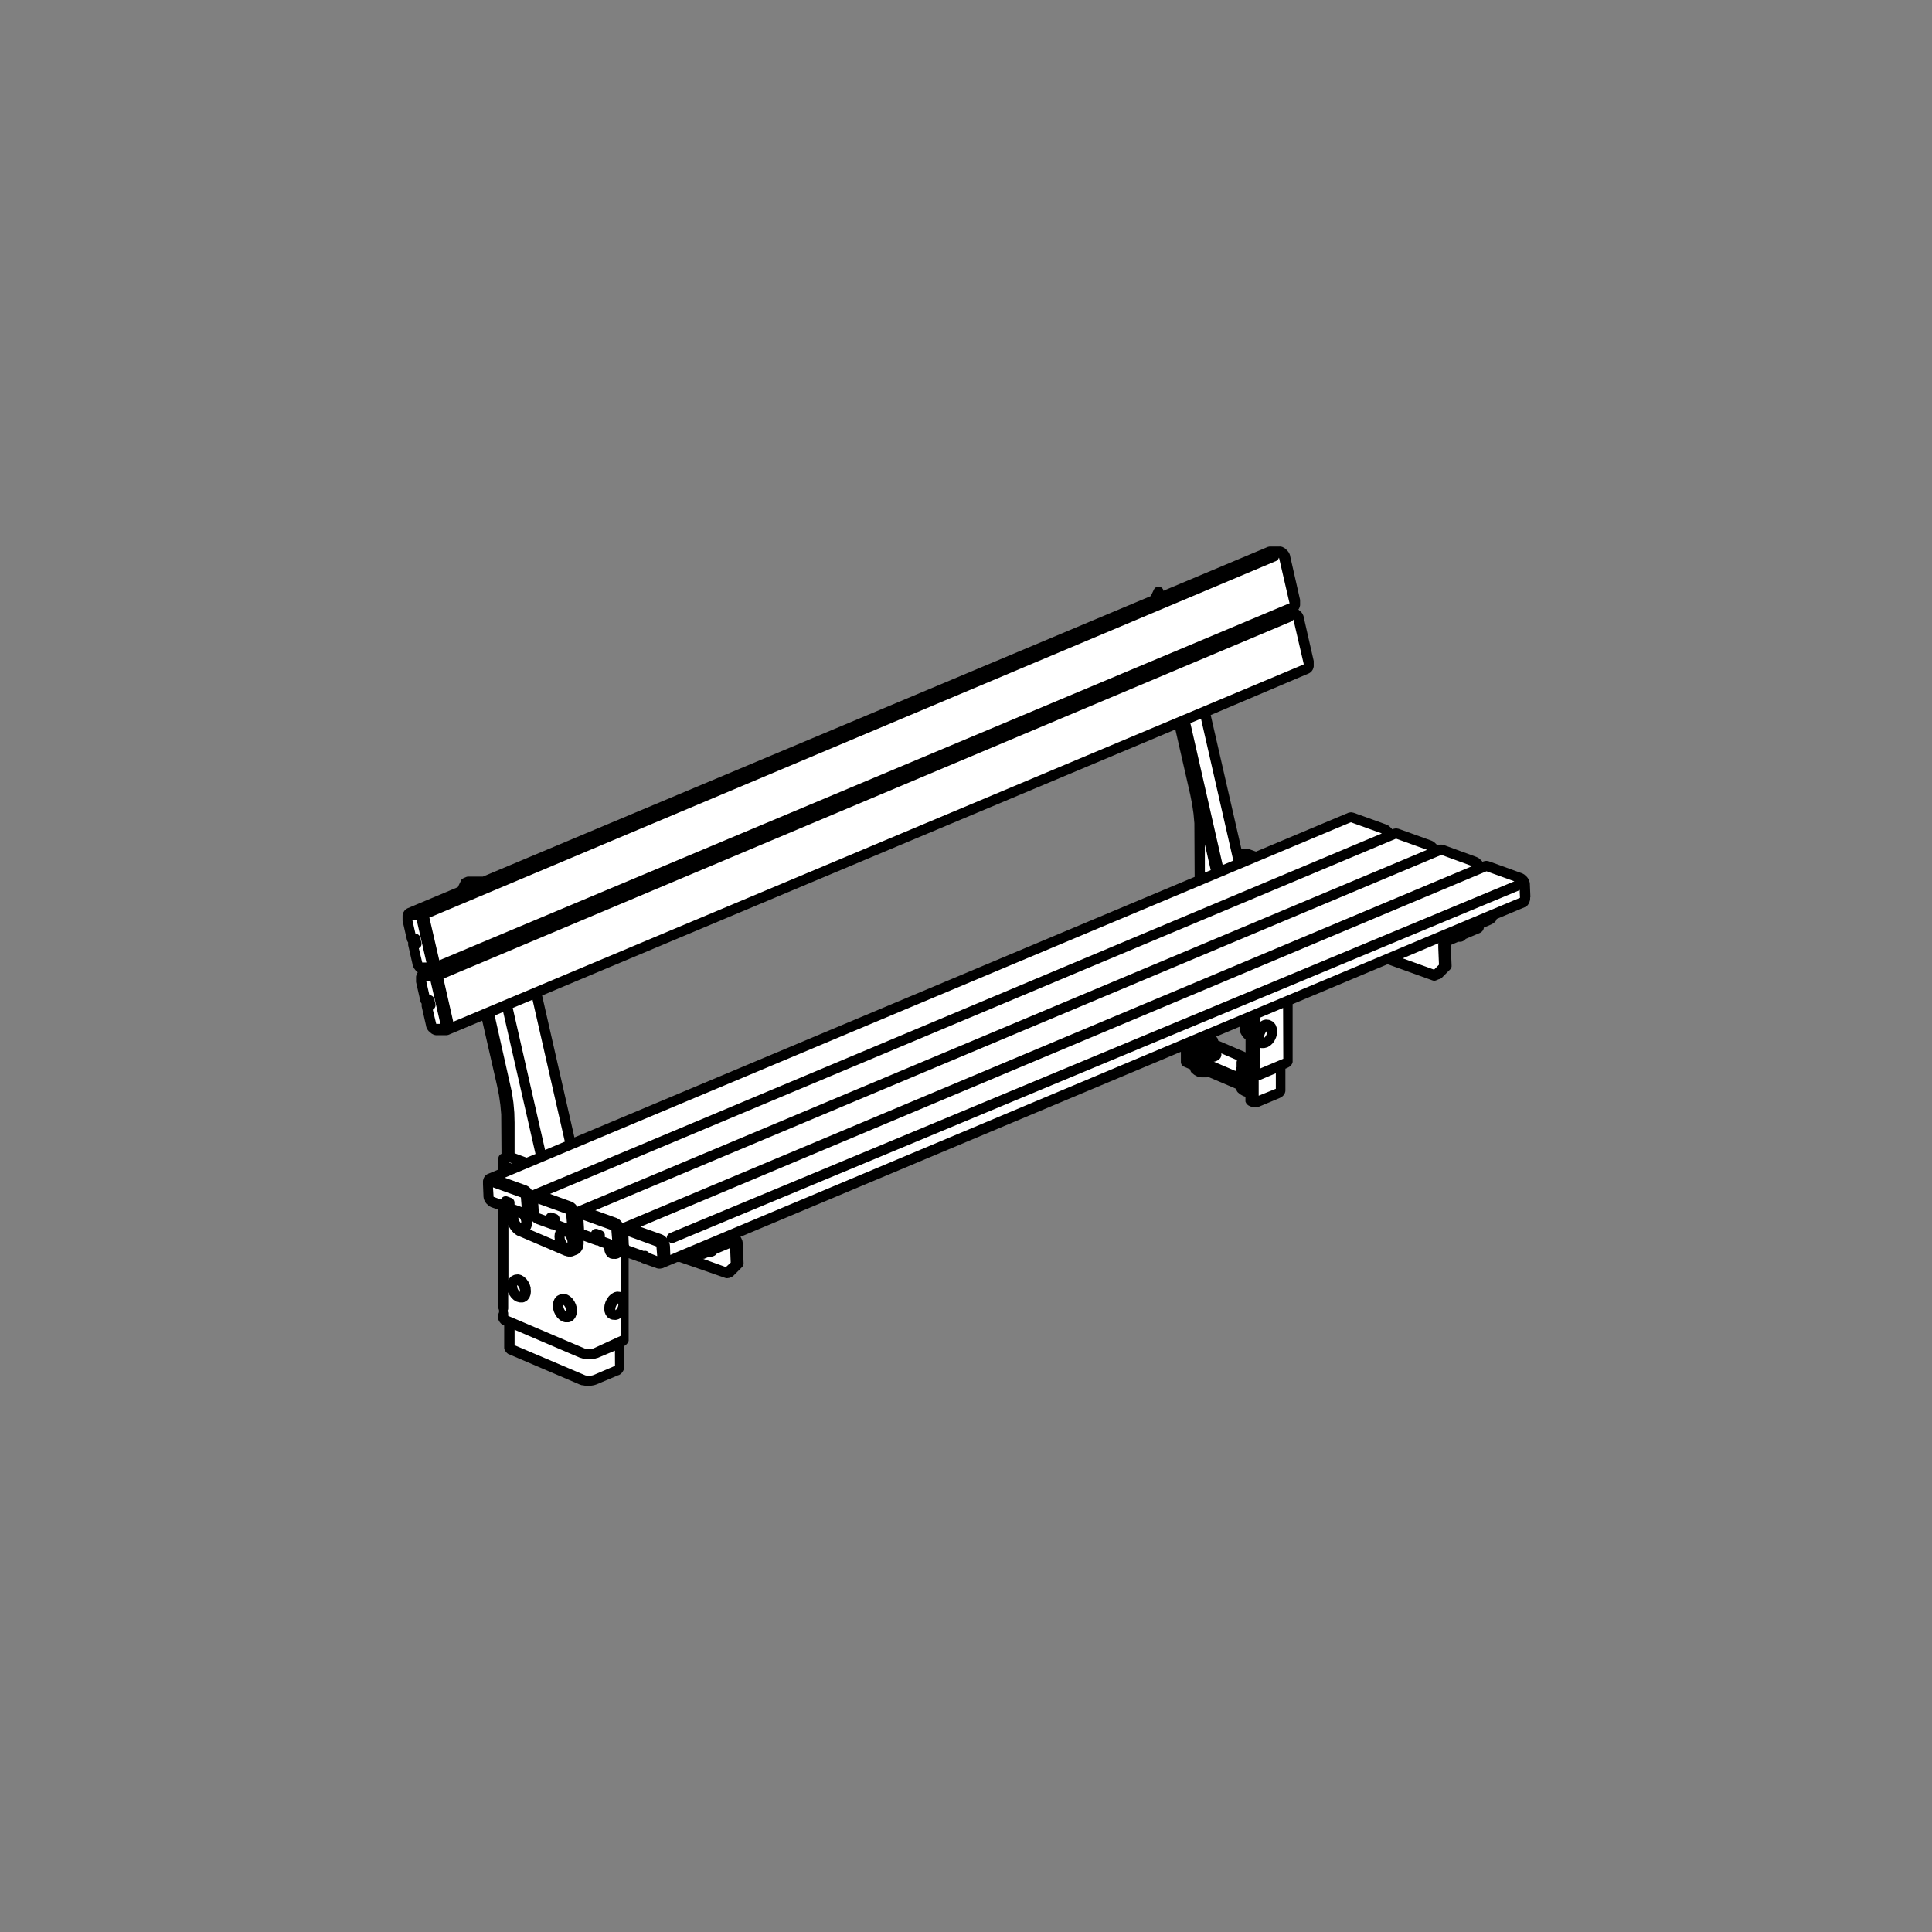
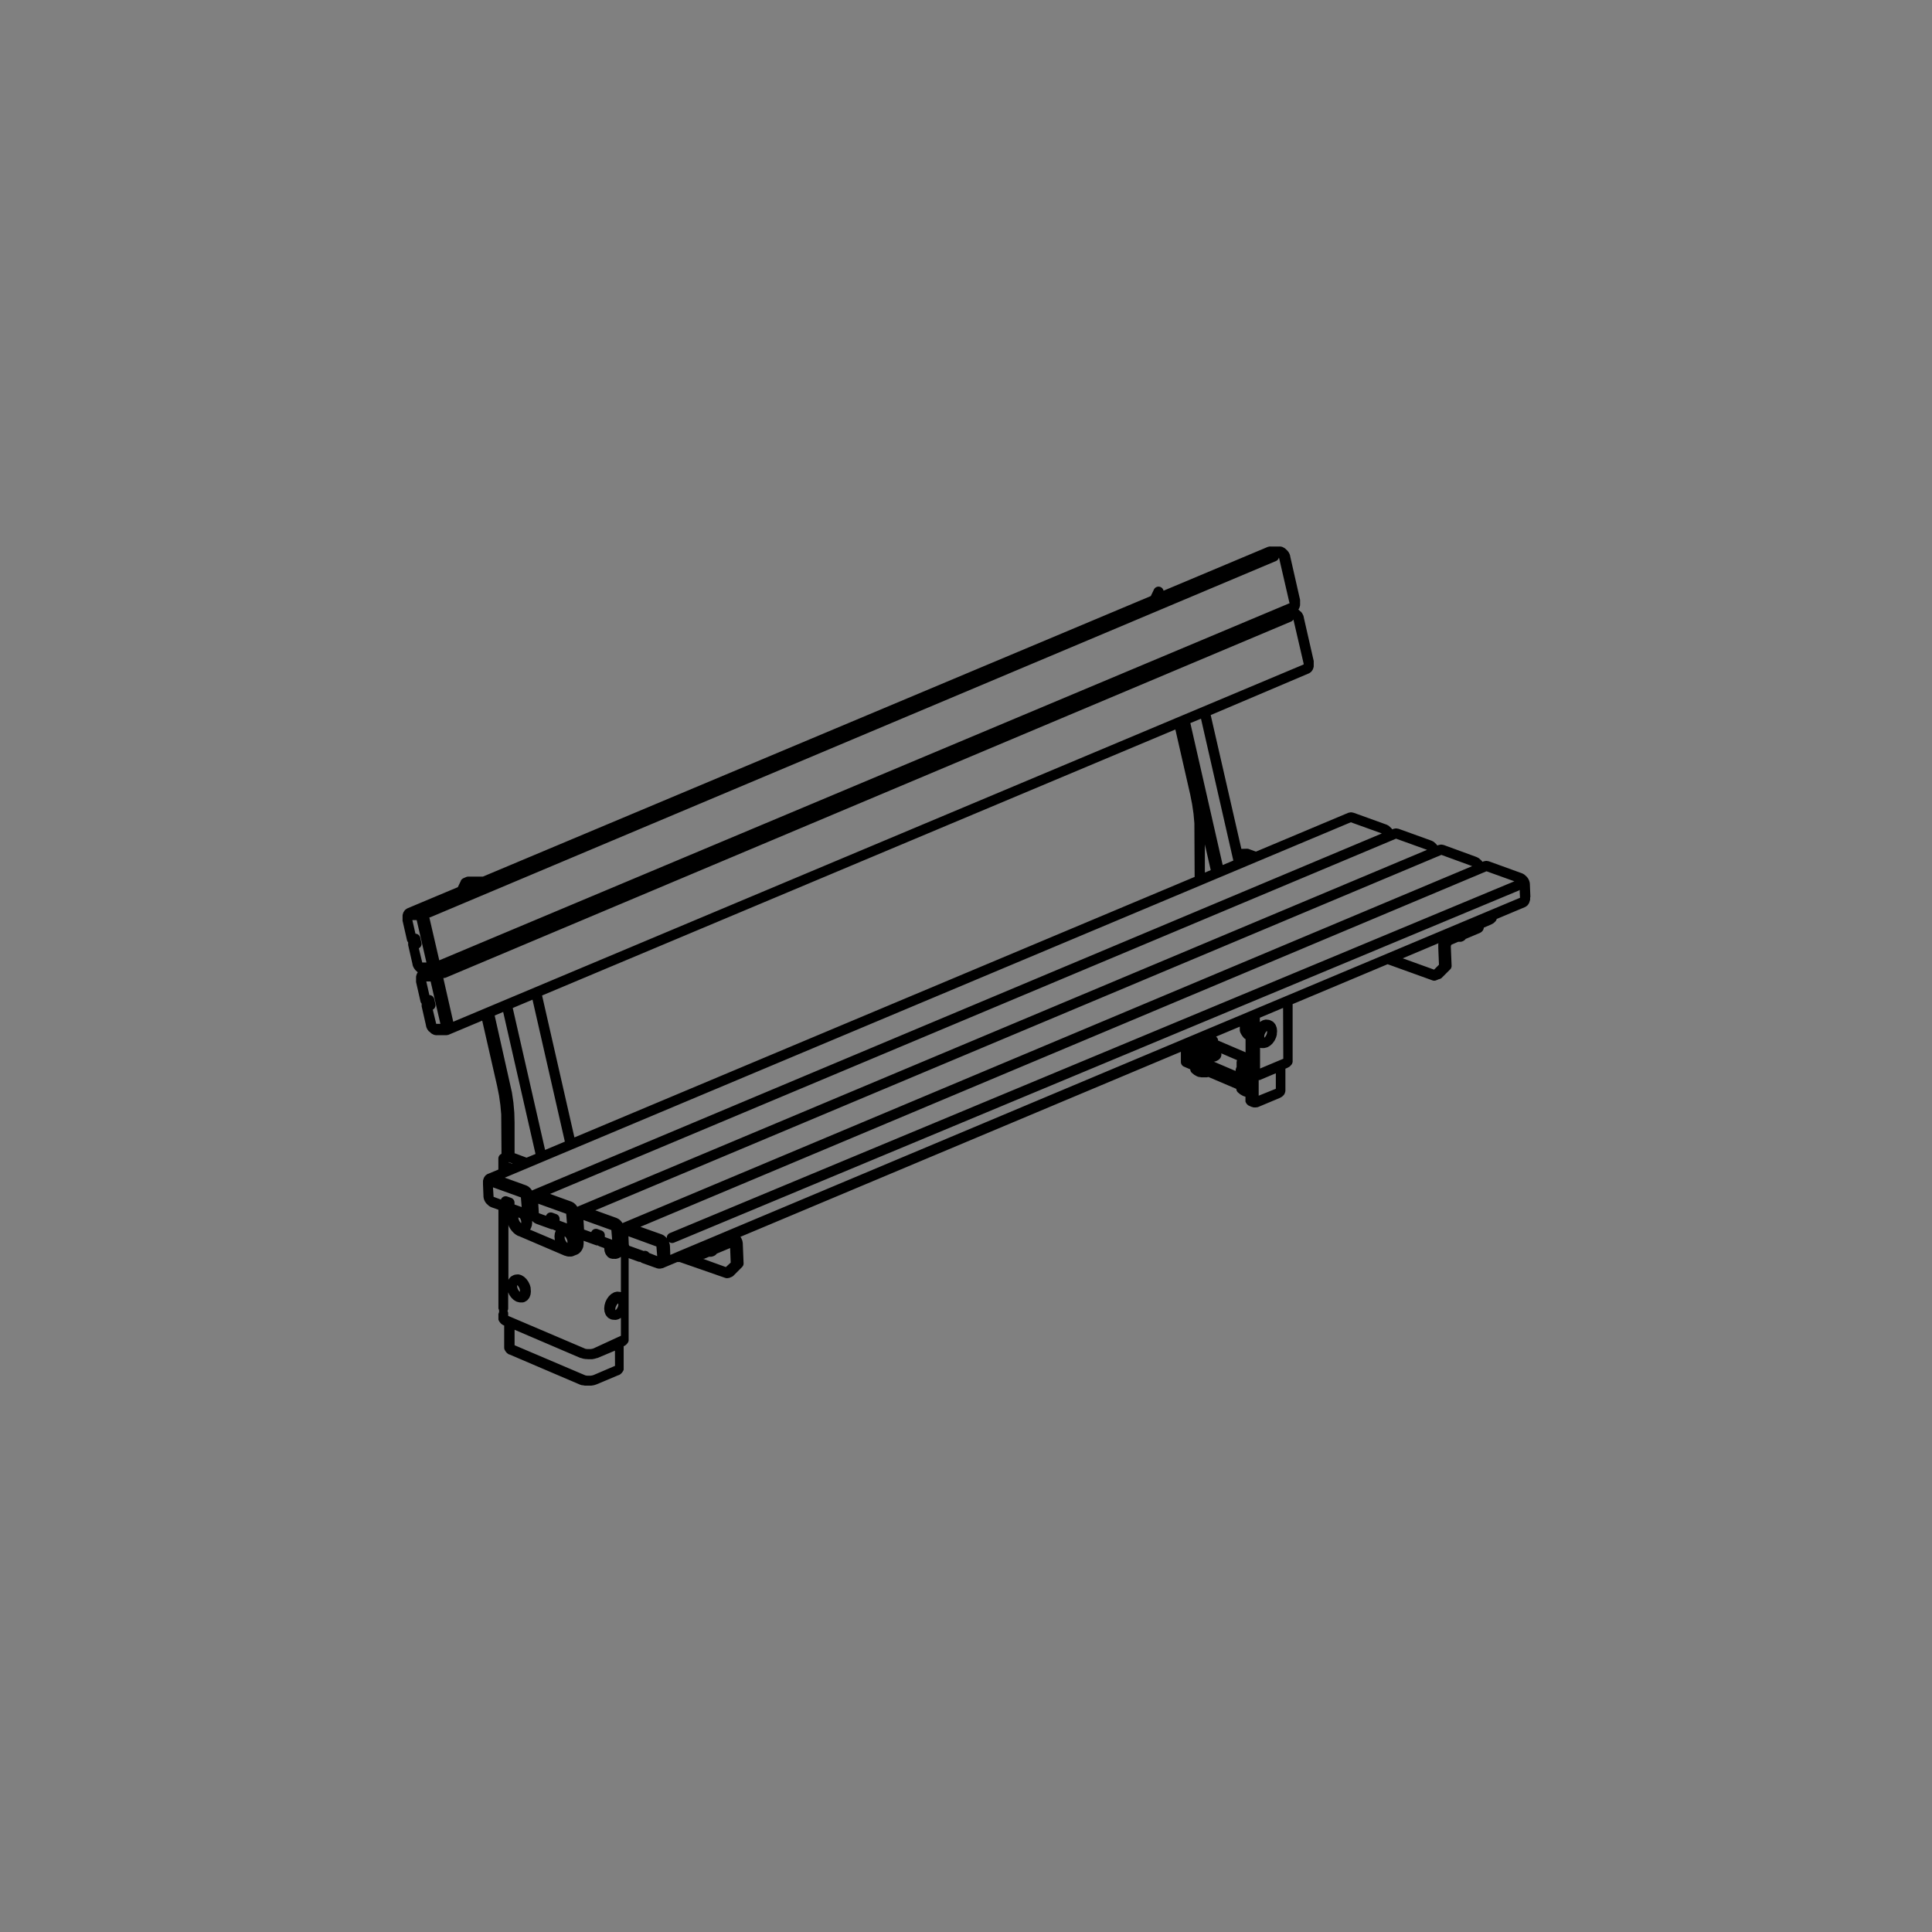
<svg xmlns="http://www.w3.org/2000/svg" id="Layer_1" data-name="Layer 1" viewBox="0 0 566.93 566.93">
  <rect x="0" y="0" width="566.93" height="566.93" fill="#808080" stroke="none" />
  <defs>
    <style>.cls-1{fill:#fff;}</style>
  </defs>
-   <path class="cls-1" d="M447.6,262.07c0-2.21-.11-3.42-1-4.09a7,7,0,0,0-2.18-.83l-8.25-2.91-2,.77s.16-.52-.52-1.37-9.92-3.81-10.39-4.12-2.36.7-2.36.7a2.56,2.56,0,0,0-1.79-2.2c-1.75-.64-7.62-2.57-8.64-3.14s-2.7.56-2.7.56a3.55,3.55,0,0,0-.88-1.59c-.76-.86-9.8-3.82-10.52-4s-24.17,10-27.81,11.62l-2.9-.94-2.67.09-9.5-41.72,28-11.76a7.73,7.73,0,0,0,2.22-1,2,2,0,0,0,.22-2c-.28-1-2.53-12.66-3.49-13.67-.75-.77-2.56-.62-3.67-.72a.15.15,0,0,1,0-.29c.82-.34,2.22-.93,2.62-1.12.57-.29.68-1.36.23-3.16-.23-.93-1.28-6.36-2-9.52-.58-2.58-1.21-3.47-1.89-3.7a7.11,7.11,0,0,0-3.85.05c-1.12.5-27.3,11.55-27.3,11.55l-3.92-.3-.95.34-1,2.45-197,82.66-4.4,0-.82.24-1.17,2.55-15.12,6.35s-1.06.28-.71,2c.22,1.12,1.29,5.66,1.29,5.66h1.09l.16.76-.89.54s.53,3,1,5.12a3,3,0,0,0,1.68,2.36c.21.06,2.15.17,3,.21a.08.08,0,0,1,0,.16c-.92.49-3.09.93-3.28,2.08s1.22,6.79,1.22,6.79l1.16,0,.21.84-1,.4s1.09,5.2,1.38,6.13a2.23,2.23,0,0,0,2.1,1.55c2.2.16,2.58,0,3.53-.56s10.62-4.41,10.62-4.41,4.79,21.14,5.53,25.7.46,16.44.46,16.44l-1,.41-.19,4.17s-1.95.78-3.1,1.26-1.48.47-1.39,2.18-.17,3.69.67,4.66a3,3,0,0,0,1.55,1,22.53,22.53,0,0,0,2.25.85l-.1,29.56,0,2a3,3,0,0,0,.45,1.41,5.43,5.43,0,0,0,1.59,1l-.06,5.15.26,2.21a1.78,1.78,0,0,0,1,.91c1.85.84,19,8.07,19.59,8.33a6.36,6.36,0,0,0,4.29.33l5.93-2.47c.82-.35,1.49-.68,1.47-1.89,0-.83.18-5.85,0-6.54a4.61,4.61,0,0,0,1.35-.72c.76-.57.41-2.4.41-3.92v-6l-.08-6.94.08-8.87s-.11-.64,2.12.16l2.79,1,.64-.07s0,.38.63.62a28.25,28.25,0,0,0,4.33,1.5c.8.06,4.69-1.91,5.24-2.19.45.11,1.11.28,1.56.44l12,4.44,1.09-.34,2.56-2.43s-.11-4.52-.21-5.46-.07-1.73-1.21-2.14l-1.49-.54,7.27-3.05,129.94-54.5c-.21.47-.32,1.16-.57,1.29-.63.31-2.41,1.06-2.41,1.06l0,4.06,2.74,1.17v.92s.22.63,1.54.89a5.36,5.36,0,0,0,2.45-.11l9.53,4.18,0,.83a5,5,0,0,0,1.27.82,4.31,4.31,0,0,0,1.39.21s-.2,2.29.34,2.61a1.71,1.71,0,0,0,1.94.19l5.85-2.46c.93-.39.81-1.22.81-1.68v-6.47l1.42-.59c1.1-.47.77-1,.77-1.53V293.77l2.7-1.13,26.42-11.1,13.95,4.85L422,286l2.49-2.55s-.27-4.73-.27-5.6.32-1.69,2-2.27,7.08-3,7.08-3A1,1,0,0,0,434,272a2.48,2.48,0,0,0,.06-1s3.62-1.36,3.82-1.82.33-.86.33-.86,7.85-3.14,8.64-3.5S447.6,263.79,447.6,262.07Zm-100.72-1.46L167.61,335.89c-.94-4-3.47-14.79-4.38-18.75-1.26-5.55-5.82-25.88-5.82-25.88L346,212.1s5.86,23.87,6,29,.11,7.5.11,7.5v9.81h0Zm20.06,49.69-1.52.23-9.46-4a2.23,2.23,0,0,0,0-1c-.16-.67-1.57-1-2.7-1a.15.15,0,0,1-.05-.3l13-5.47a1.75,1.75,0,0,0,.46,1.11,2.47,2.47,0,0,0-1.43,2.28,3.36,3.36,0,0,0,.83,1.55l.91.5Z" />
-   <path d="M169.21,383.56l-.2-.69a.92.92,0,0,0-.09-.23l-.31-.66a1,1,0,0,0-.13-.22l-.4-.57a2,2,0,0,0-.19-.22l-.47-.45a1.39,1.39,0,0,0-.27-.21l-.5-.3a1.52,1.52,0,0,0-.4-.16l-.5-.13a1.41,1.41,0,0,0-.54,0l-.47.05a1.51,1.51,0,0,0-.42.1l-.17.07L164,380h0l-.41.22a1.46,1.46,0,0,0-.44.38l-.31.39a1.34,1.34,0,0,0-.23.4l-.2.53a1.55,1.55,0,0,0-.08.36l-.07.63a1.5,1.5,0,0,0,0,.3l.06.68a2,2,0,0,0,0,.26l.2.69a1.17,1.17,0,0,0,.09.24l.31.65a1,1,0,0,0,.13.22l.4.57a1.37,1.37,0,0,0,.19.22l.47.45a1.39,1.39,0,0,0,.27.21l.5.3a2,2,0,0,0,.4.17l.5.13a1.58,1.58,0,0,0,.38,0h.16l.47,0,.09,0a1,1,0,0,0,.23-.06l.09,0,.17-.07.16-.08.4-.22a1.46,1.46,0,0,0,.44-.38l.31-.38a1.53,1.53,0,0,0,.23-.41l.2-.53a1.45,1.45,0,0,0,.08-.36l.07-.62a1.6,1.6,0,0,0,0-.31l-.06-.68A2,2,0,0,0,169.21,383.56Zm-3.93-.66.27.2.24.35.21.43.12.44,0,.39,0,.19h0l-.24-.23-.25-.35-.2-.43-.12-.44,0-.39Z" />
  <path d="M449.07,263.26V263l-.14-3.48a.57.57,0,0,0,0-.13l-.05-.37a1.1,1.1,0,0,0-.06-.26l-.1-.33a1.6,1.6,0,0,0-.1-.23l-.16-.31a1.64,1.64,0,0,0-.14-.22l-.2-.27-.12-.13,0,0-.06-.05h0l-.55-.51a1.37,1.37,0,0,0-.29-.2l-.35-.19-.2-.08L437,252.78a.86.86,0,0,0-.23-.06l-.35-.07a1.63,1.63,0,0,0-.54,0l-.32.06a1.58,1.58,0,0,0-.31.09l-.23.1v0l-.2-.27-.12-.12,0,0-.19-.18-.15-.13-.27-.25a1.37,1.37,0,0,0-.29-.2l-.35-.19-.2-.09L423.77,248l-.24-.07-.34-.06a1.32,1.32,0,0,0-.56,0l-.31.06a1.58,1.58,0,0,0-.31.09l-.23.09h0l-.2-.27-.12-.13,0,0-.61-.57a1.87,1.87,0,0,0-.29-.2l-.35-.19-.2-.08-9.48-3.42a.86.86,0,0,0-.23-.06l-.35-.07a1.69,1.69,0,0,0-.55,0l-.31.06a1.58,1.58,0,0,0-.31.09l-.23.1v0l-.2-.26-.12-.13,0,0-.61-.56a1.37,1.37,0,0,0-.29-.2l-.35-.19-.2-.08-9.47-3.42-.24-.06-.34-.07a1.51,1.51,0,0,0-.56,0l-.31.06a1.58,1.58,0,0,0-.31.09l-27,11.35-2.1-.76a1.77,1.77,0,0,0-.56-.09l-1.62.05-9-39.27L384,197.63a1.26,1.26,0,0,0,.26-.13l.26-.18a1.65,1.65,0,0,0,.4-.39l.2-.29a1.42,1.42,0,0,0,.2-.41l.12-.38a1.09,1.09,0,0,0,.06-.36l0-.34a2,2,0,0,0,0-.25v-.16h0v-.09a1.5,1.5,0,0,0,0-.2h0l0-.36a.59.59,0,0,0,0-.13l-2.92-12.8,0-.12-.12-.37a.94.94,0,0,0-.1-.23l-.16-.31a1.09,1.09,0,0,0-.14-.23l-.19-.25h0a1.22,1.22,0,0,0-.15-.17l-.05,0h0l-.55-.51a1,1,0,0,0-.13-.09l.13-.19a1.47,1.47,0,0,0,.19-.4l.12-.38a1.36,1.36,0,0,0,.07-.35v-.35a2.09,2.09,0,0,0,0-.25v-.17h0v-.09a1.41,1.41,0,0,0,0-.2h0l0-.35,0-.13-2.91-12.8s0-.08,0-.12l-.12-.37a.92.92,0,0,0-.09-.23l-.16-.31a1.76,1.76,0,0,0-.14-.23l-.21-.26a1.07,1.07,0,0,0-.14-.16l-.61-.57a1.21,1.21,0,0,0-.3-.2l-.35-.19a1.5,1.5,0,0,0-.42-.15l-.35-.06a1.15,1.15,0,0,0-.26,0l-2.58,0a1,1,0,0,0-.29,0l-.32.06a1.58,1.58,0,0,0-.31.09l-30.51,12.82a1.5,1.5,0,0,0-2.82-.35l-.92,1.92-196,82.33-.2,0-4.08,0a1.67,1.67,0,0,0-.59.11l-.83.35-.1.06a2,2,0,0,0-.28.19l-.09.07a1.33,1.33,0,0,0-.28.39l0,0,0,.05h0l-.89,1.87-14.74,6.19-.17.09-.08.05h0l-.25.17a1.42,1.42,0,0,0-.41.4l-.19.29a1.25,1.25,0,0,0-.2.4l-.12.38a1.35,1.35,0,0,0-.06.35l0,.75h0v.08s0,.07,0,.1,0,.08,0,.11l0,.37s0,.09,0,.13l1.29,5.66a1.44,1.44,0,0,0,.35.67.41.41,0,0,0,0,.11l0,.17v.08a1.33,1.33,0,0,0,0,.2s0,.08,0,.12,0,.08,0,.12l1.29,5.67,0,.12.12.37a1.6,1.6,0,0,0,.1.23l.16.31a1,1,0,0,0,.14.22l.19.26h0a.75.75,0,0,0,.15.16l0,.05h0v0l.55.5.13.09-.13.19a1.47,1.47,0,0,0-.19.4l-.12.38a1.36,1.36,0,0,0-.07.35l0,.85s0,.08,0,.12a.28.28,0,0,0,0,.09l0,.37a.59.59,0,0,0,0,.13l1.29,5.66a1.44,1.44,0,0,0,.35.67s0,.07,0,.1l0,.18v.07a1.48,1.48,0,0,0,0,.21s0,.08,0,.12a.49.49,0,0,0,0,.12l1.29,5.67,0,.12.12.37a.92.92,0,0,0,.09.23l.16.31a1.64,1.64,0,0,0,.14.22l.2.26h0a2.09,2.09,0,0,0,.14.17l.06,0h0l.55.5a1.94,1.94,0,0,0,.29.21l.36.18a1.12,1.12,0,0,0,.42.15l.35.07a1.18,1.18,0,0,0,.26,0l2.58,0h0l.27,0,.32-.06h0l.13,0a1,1,0,0,0,.16-.06h0l9.88-4.15,4.36,19.1.57,2.84.4,2.81.25,2.77.08,11.56h0a1.51,1.51,0,0,0-.92,1.37v.23l0,.11a1,1,0,0,0,0,.17l0,.12a1.09,1.09,0,0,0,0,.18v2.44l-3,1.25h0l-.05,0a.84.84,0,0,0-.21.11l-.27.18a1.48,1.48,0,0,0-.4.39l-.2.29a1.47,1.47,0,0,0-.19.4l-.12.38a1.53,1.53,0,0,0-.07.36l0,.66v.29l.14,3.47a.76.76,0,0,0,0,.15l.05.36a1.22,1.22,0,0,0,.06.26l.1.33a1.6,1.6,0,0,0,.1.23l.16.31a1.64,1.64,0,0,0,.14.22l.2.27.13.14,0,0,.06.05h0l.55.51a1.87,1.87,0,0,0,.29.2l.36.19.19.08,2,.71V384a1.52,1.52,0,0,1,0,1.51v.76a1.21,1.21,0,0,0,0,.19l0,.15,0,.13,0,.14a.56.56,0,0,0,0,.12l0,.15s0,.08,0,.11l.06.14.06.12.07.13a.75.75,0,0,0,.07.12l.08.12.07.11.09.11.09.1.09.1a.68.68,0,0,0,.12.12l.11.09.13.1.1.07.15.09.11.06.1.05.19.07v6a.62.62,0,0,0,0,.13l0,.14s0,.09,0,.13l0,.14,0,.13.05.14,0,.12.06.14.06.11.07.13a.75.75,0,0,0,.07.12l.08.12a.41.41,0,0,0,.07.11l.09.12.08.09.1.11.12.12.1.08.13.1.11.07.16.1.11.05.09,0,20.55,8.79.12.05.56.18.2,0,.67.12.18,0,.71,0h.17l.71,0,.18,0,.67-.11.2-.05.57-.18.12-.05,6.39-2.69.1,0,.11-.06.15-.09.11-.07.14-.1.1-.09.11-.1.1-.1.09-.11.09-.11a.57.57,0,0,0,.08-.13l.08-.12.07-.11.07-.13a.47.47,0,0,1,.05-.1l.06-.14a.69.69,0,0,1,0-.13l0-.14a.56.56,0,0,0,0-.12l0-.14,0-.14,0-.15a.61.61,0,0,0,0-.14v-6h0l.1,0,.11-.05.15-.09.1-.07.15-.11.1-.09a.57.57,0,0,0,.11-.11l.1-.1.09-.1.09-.11.08-.11.08-.13.07-.11.07-.14a1.17,1.17,0,0,0,0-.11l.06-.14a.36.36,0,0,0,0-.11l0-.14c0-.05,0-.09,0-.14l0-.14,0-.12,0-.15a.61.61,0,0,0,0-.14v-23.3l2.9,1.05h0l.12,0a1.8,1.8,0,0,0,.38.07h.07l.06.05a1.56,1.56,0,0,0,.45.26l4.2,1.51a.86.86,0,0,0,.23.06l.35.07a1.23,1.23,0,0,0,.27,0,1.27,1.27,0,0,0,.28,0l.32-.06h0l.16-.05.14,0h0l4.31-1.81.14,0,.19,0,.23,0h.19L212.84,375h.06a1.32,1.32,0,0,0,.44.08h0a1.76,1.76,0,0,0,.39-.06l.1,0,.08,0,.82-.34a1.63,1.63,0,0,0,.49-.33l2.56-2.57a.24.24,0,0,0,.06-.08,1.46,1.46,0,0,0,.22-.33l.07-.15a1.76,1.76,0,0,0,.07-.4.5.5,0,0,0,0-.12v0l-.23-5.68c0-.05,0-.1,0-.16l-.09-.56a1.58,1.58,0,0,0-.09-.36l-.23-.53a1.9,1.9,0,0,0-.23-.39l-.07-.08,129.26-54.3v1.09a1.13,1.13,0,0,0,0,.26v1.63a1.5,1.5,0,0,0,.91,1.38l1.84.79a1.5,1.5,0,0,0,.54,1.09l.5.41a1.07,1.07,0,0,0,.22.15l.18.1.12.07.14.08.13.07a2,2,0,0,0,.3.14l.43.14.2,0,.5.09.18,0,.54,0h.16l.54,0,.18,0,.5-.09h0l8.16,3.48a1.5,1.5,0,0,0,.55,1.11l.5.41a1.07,1.07,0,0,0,.22.15l.19.11.1.06.15.08.14.08.28.13.43.14.12,0v.84a1.36,1.36,0,0,0,0,.2l0,.12a1,1,0,0,0,0,.17l0,.11a1.8,1.8,0,0,0,.08.21l.05.1a1.28,1.28,0,0,0,.11.2l.06.09a1.24,1.24,0,0,0,.18.22l.07.07a3.11,3.11,0,0,0,.28.23,2.58,2.58,0,0,0,.37.19l.72.31.1,0a2.59,2.59,0,0,0,.37.11,1.24,1.24,0,0,0,.27,0h.14a1,1,0,0,0,.25,0h.11l.23-.06.1,0,.1,0,6.4-2.68.14-.07.44-.24a1.59,1.59,0,0,0,.33-.25l.29-.29a1.46,1.46,0,0,0,.36-.6l.1-.3a1.77,1.77,0,0,0,.07-.46V313.6l.49-.21a.61.61,0,0,0,.14-.07l.4-.21a1.46,1.46,0,0,0,.34-.26l.28-.29a1.38,1.38,0,0,0,.37-.6l.1-.3s0-.05,0-.07a.45.45,0,0,0,0-.16.77.77,0,0,0,0-.15s0,0,0-.08V294.65l27.88-11.71,13.17,4.75a1.52,1.52,0,0,0,.51.09,1.5,1.5,0,0,0,.55-.11h0l.82-.34A1.61,1.61,0,0,0,423,287l2.57-2.57v0a1.46,1.46,0,0,0,.27-.38.14.14,0,0,0,0-.06,1.11,1.11,0,0,0,.12-.43.2.2,0,0,0,0-.07c0-.05,0-.11,0-.16l-.23-5.54.05-.34.13-.23,2-.86h.17l.25,0,.16,0,.23,0,.18-.05.2-.07a1.09,1.09,0,0,0,.25-.1l.15-.09a1.24,1.24,0,0,0,.32-.23l.1-.09a1.12,1.12,0,0,0,.17-.21l4.13-1.74.1-.05.22-.13a2.15,2.15,0,0,0,.24-.18,1.81,1.81,0,0,0,.24-.24,1.79,1.79,0,0,0,.22-.34,2,2,0,0,0,.16-.49.71.71,0,0,1,0-.14l2-.85.13-.06.55-.3a1.5,1.5,0,0,0,.33-.23l.35-.34a1.54,1.54,0,0,0,.38-.59l.06-.18,8.25-3.46a1.23,1.23,0,0,0,.25-.14l.27-.18a1.48,1.48,0,0,0,.4-.39l.2-.29a2,2,0,0,0,.2-.41l.11-.38A1.37,1.37,0,0,0,449,264v-.3a1.06,1.06,0,0,0,0-.31ZM180.47,400.73v.07l-6.24,2.67-.4.13-.47.08-.55,0-.54,0-.48-.08L151,394.75v-4.54l19.29,8.26.12,0,.52.16a1.17,1.17,0,0,0,.2.06l.67.11.17,0,.72.05h.17l.72,0,.17,0,.67-.12.2-.05.52-.16.12,0,5.19-2.18Zm16.1-38.89a1.51,1.51,0,0,0-.91,1.54l-.14-.19a1.37,1.37,0,0,0-.2-.22l-.33-.29a1.37,1.37,0,0,0-.29-.2l-.35-.19-.2-.08L187.92,360,434.75,256.28l1.45-.61,8.18,2.94Zm-6.09,5.83a1.47,1.47,0,0,0-1.61-.57l-.15-.07-4.07-1.46-.14-.37v0l-.1-2.43,8.21,3,.23,2.83Zm-16.3,28-.35.11-.49.09-.54,0-.54,0-.48-.08-22.66-9.66,0-.7a1.38,1.38,0,0,0-.21-.73,1.51,1.51,0,0,0,.21-.75v-4.73s0,0,0,0l.31.66a1.27,1.27,0,0,0,.13.22l.4.57a2,2,0,0,0,.19.22l.47.45a1.39,1.39,0,0,0,.27.21l.5.3a1.52,1.52,0,0,0,.4.16l.5.13a1.65,1.65,0,0,0,.38.05h.16l.47,0,.09,0a1,1,0,0,0,.23-.06l.09,0,.17-.07.16-.08.4-.23a1.43,1.43,0,0,0,.44-.37l.31-.39a1.34,1.34,0,0,0,.23-.4l.2-.53a2.11,2.11,0,0,0,.09-.36l.06-.63a1.5,1.5,0,0,0,0-.3l-.06-.68a2.56,2.56,0,0,0,0-.27l-.2-.68a1.17,1.17,0,0,0-.09-.24l-.31-.65a1,1,0,0,0-.13-.22l-.4-.57a2,2,0,0,0-.19-.22l-.47-.45a1.39,1.39,0,0,0-.27-.21l-.5-.3a1.78,1.78,0,0,0-.4-.17l-.5-.13a1.64,1.64,0,0,0-.54,0l-.47.05a2,2,0,0,0-.42.11l-.17.07-.12.06h0l-.4.22a1.43,1.43,0,0,0-.44.37l-.31.39a1.41,1.41,0,0,0-.19.34V359.45l.08.19,0,.12.24.44.06.11.27.42.08.11.29.38.09.1.32.34.11.11.34.29.13.1.35.24.17.1.35.18.09,0,13.56,5.8.1,0,.36.12a.86.86,0,0,0,.23.06l.35.06a1.07,1.07,0,0,0,.25,0h.35a1.36,1.36,0,0,0,.29,0l.32-.06a1.42,1.42,0,0,0,.29-.1l.79-.33.05,0,.28-.12.26-.14.27-.19.22-.19.23-.24a1.57,1.57,0,0,0,.17-.21l.2-.3a1.28,1.28,0,0,0,.11-.2l.16-.35a1.54,1.54,0,0,0,.08-.19l.11-.39a1.16,1.16,0,0,0,0-.18l.07-.42a1,1,0,0,0,0-.17l0-.52v-.32l3.53,1.27a1.47,1.47,0,0,0,.54.1h.07l.06,0a1.26,1.26,0,0,0,.45.26l1.4.51v.11l.07.62a1.53,1.53,0,0,0,.08.37l.2.52a1.52,1.52,0,0,0,.24.41l.31.39a1.43,1.43,0,0,0,.44.37l.41.23.07,0,.07,0,.16.07.09,0a1.11,1.11,0,0,0,.26.07l.08,0,.47,0h.16a1.5,1.5,0,0,0,.37,0l.51-.13a1.68,1.68,0,0,0,.39-.16l.51-.3v10.36a2.86,2.86,0,0,0-.28-.07l-.48-.05a1.31,1.31,0,0,0-.52,0l-.51.12a1.42,1.42,0,0,0-.4.17l-.51.3a1.05,1.05,0,0,0-.27.2l-.48.45a1.24,1.24,0,0,0-.18.22l-.41.57a1,1,0,0,0-.13.22l-.32.65-.09.24-.19.69a1.09,1.09,0,0,0-.05.26l-.07.68a1.61,1.61,0,0,0,0,.31l.07.62a1.18,1.18,0,0,0,.09.37l.19.52a1.76,1.76,0,0,0,.24.42l.31.38a1.43,1.43,0,0,0,.44.37l.39.22.16.08.16.07.09,0a1.11,1.11,0,0,0,.26.07l.08,0,.47.05h.16a1.5,1.5,0,0,0,.37,0l.51-.13a1.68,1.68,0,0,0,.39-.16l.51-.3v5.26Zm-29.34-44.47,0,0v0l-.18-2.78,8.19,2.95.23,2.83-2.1-.75,0-.59a1.49,1.49,0,0,0-1-1.35l-1.08-.39a1.5,1.5,0,0,0-1.4.2,1.46,1.46,0,0,0-.5.68ZM353.56,248.5v-.72l1.72,7.55-1.72.72Zm-4.3-15.34.56,2.84.41,2.81.25,2.77.08,15.74-182,76.45-9.49-41.65L344.9,214.06ZM165.75,335l-5.8,2.44-9.49-41.65,5.8-2.44Zm-8.61,3.62-2.62,1.09L151,338.4v-9l-.08-2.89-.26-2.95-.44-3L145.16,298l2.49-1.05Zm-6.83,2.86-1.09-.39V341h0l1.17.41ZM177.48,363l0-.58a1.48,1.48,0,0,0-1-1.35l-1.08-.39a1.5,1.5,0,0,0-1.4.2,1.41,1.41,0,0,0-.5.68l-2.11-.76h0l0,0-.17-2.79,8.18,2.95.23,2.84Zm-24.93-5.59.08.11.2.42.12.44,0,.39v.15l-.27-.2-.24-.35-.2-.42-.13-.44,0-.26Zm13.13,5.36.26.2.25.35.2.42.12.44,0,.39,0,.19h0l-.25-.23-.24-.35-.21-.42-.12-.44,0-.39Zm-10.11-2a1.52,1.52,0,0,0,.24-.41l.19-.53a1.36,1.36,0,0,0,.09-.36l.07-.62a1.61,1.61,0,0,0,0-.31l0-.27.43.39a1.15,1.15,0,0,0,.29.2l.35.19.2.09,4.16,1.5a1.71,1.71,0,0,0,.54.1h.07l.06,0a1.56,1.56,0,0,0,.45.26l.36.13,0,.05-.19.52a1.18,1.18,0,0,0-.09.37l-.07.62a1.6,1.6,0,0,0,0,.31l.07.67a1.09,1.09,0,0,0,.05.26v0l-7.3-3.1Zm8.64-2.57,0-.59a1.5,1.5,0,0,0-1-1.35l-1.08-.39a1.52,1.52,0,0,0-1.4.2,1.58,1.58,0,0,0-.51.69l-2.1-.76,0,0,0,0-.17-2.78,8.19,2.95.23,2.84Zm17.23,24.45,0,.39-.13.44-.2.42-.25.34-.24.24h0l-.05-.2,0-.39.13-.43.2-.42.24-.35.25-.23,0,0Zm-29.72-5.55.27.2.24.35.21.43.12.43,0,.4,0,.19h0l-.24-.24-.25-.35-.2-.42-.12-.44,0-.39ZM432,254.16,182.93,358.8h0l-.11.06-.14.08h0a1,1,0,0,0-.11-.17l-.29-.38a2.09,2.09,0,0,0-.2-.22l-.33-.29a1.37,1.37,0,0,0-.29-.2l-.36-.19-.19-.09-6.23-2.24,248.28-104.3ZM169.67,354h0l-.1.05-.16.08h0a.91.91,0,0,0-.11-.16l-.29-.39a1.34,1.34,0,0,0-.2-.21l-.33-.3-.29-.2-.35-.18a.88.88,0,0,0-.2-.09l-6.23-2.25L408.21,246.71l1.45-.61,9.1,3.28Zm-13.3-4.78-.13.08-.12.06h0a1.63,1.63,0,0,0-.11-.17l-.29-.38a1.37,1.37,0,0,0-.2-.22l-.33-.29a1.37,1.37,0,0,0-.29-.2l-.36-.19-.19-.08-6.23-2.25,204.53-85.92h0l43.74-18.37,9.1,3.28Zm205.54-96.69-3.12,1.31-9.49-41.65,3.12-1.3ZM133,299.82l-2.85-12.53a.56.56,0,0,0,0-.12l-.06-.19.17,0a1.49,1.49,0,0,0,.58-.11l248-104.47a1.49,1.49,0,0,0,.7-.61l3,12.94,0,.25Zm-5.24-5.22-.13-.58v0l-.19-.84A1.51,1.51,0,0,0,126,292l-.91-4h1.27l2.87,12.44H128l-1-4.16a1.61,1.61,0,0,0,.47-.39A1.51,1.51,0,0,0,127.76,294.6Zm-4.11-18-.13-.58V276l-.19-.84a1.5,1.5,0,0,0-1.42-1.17l-.91-4h1.27l2.86,12.44H123.9l-1-4.17a1.57,1.57,0,0,0,.47-.38A1.45,1.45,0,0,0,123.65,276.58ZM378.43,177,128.9,281.8,126,269.27s0,0,0-.06a1.47,1.47,0,0,0,.4-.1l248-104.47a1.46,1.46,0,0,0,.87-1l.07.11,3,13ZM213,371.81l-6.74-2.43.26,0,.12,0,1.43-.6h.23l.25,0,.15,0,.24-.05.18-.05.2-.06.25-.11.15-.08a1.44,1.44,0,0,0,.32-.23l.1-.1a1.45,1.45,0,0,0,.19-.23l3.92-1.64.17,4.27Zm.23-10.54h0l-3,1.27h0L199,367.25h0l-2.31,1-.09-2.4c0-.05,0-.1,0-.14l-.06-.48a1,1,0,0,0-.06-.25l-.15-.48a.14.14,0,0,1,0-.06,1.42,1.42,0,0,0,.89.31,1.49,1.49,0,0,0,.58-.11L445.58,261.36a1.54,1.54,0,0,0,.37-.23l0,.61.08,1.66v.05l-8.77,3.68h0l-59.83,25.14h0l-9.79,4.11h0l-.78.33,0,0-14.51,6.09h0Zm158.58-58.58,0,.4-.13.43-.2.42-.25.35-.24.23,0,0,0-.2,0-.39.12-.44.21-.42.25-.35.24-.23,0,0Zm-15.59,8.83.2,0,.4-.13a1.19,1.19,0,0,0,.26-.11l.31-.17a1.23,1.23,0,0,0,.34-.26l.2-.19a1.42,1.42,0,0,0,.36-.6l.07-.21a1.51,1.51,0,0,0,0-.76l4.65,2-.08.21s0,.06,0,.08l-.06.22s0,.09,0,.14,0,.07,0,.1v1.28a1.38,1.38,0,0,0-.14.3l-.1.32a.06.06,0,0,1,0,0,1.5,1.5,0,0,0-.05.37v0h0v.16l-6.46-2.76Zm7.59-10.16,0,.4a1.5,1.5,0,0,0,0,.3l0,.37v0a2.09,2.09,0,0,0,.08.34l.12.32a1.24,1.24,0,0,0,.1.2l.1.18.09.16.2.3a.38.38,0,0,0,.09.13l.33.41a1.4,1.4,0,0,0,.58.44l0,0v3.88l-8.08-3.46s0-.07,0-.1,0-.08,0-.12a1.29,1.29,0,0,0-.08-.28s0,0,0,0a1.38,1.38,0,0,0-.17-.29l-.06-.08-.16-.17-.05-.05-.06-.05,7-2.94S363.79,301.33,363.78,301.36Zm5.54,20.16v-4.58l.09,0,.11,0,.1,0,4.73-2v4.55Zm7.22-10.84-6.82,2.87v-6.07h0l.09,0,.26.07.08,0,.47,0h.16a1.5,1.5,0,0,0,.37-.05l.51-.13a1.52,1.52,0,0,0,.4-.16l.51-.3.26-.2.48-.45a2,2,0,0,0,.19-.22l.41-.57a2.53,2.53,0,0,0,.13-.22l.31-.66a.92.92,0,0,0,.09-.23l.2-.69a2.56,2.56,0,0,0,0-.27l.07-.68a1.5,1.5,0,0,0,0-.3l-.07-.62a1.18,1.18,0,0,0-.09-.37l-.19-.52a1.76,1.76,0,0,0-.24-.42l-.31-.39a1.73,1.73,0,0,0-.44-.37l-.41-.22h0l-.13-.06-.16-.07a1.62,1.62,0,0,0-.43-.12l-.48-.05a1.59,1.59,0,0,0-.53,0l-.51.13a1.46,1.46,0,0,0-.39.16l-.51.3a1,1,0,0,0-.16.12v-1.28l6.82-2.87Zm45.55-33.9-.07.27a1.26,1.26,0,0,0,0,.27l0,.62v.15l.2,5-1.43,1.44-9.21-3.32Z" />
</svg>